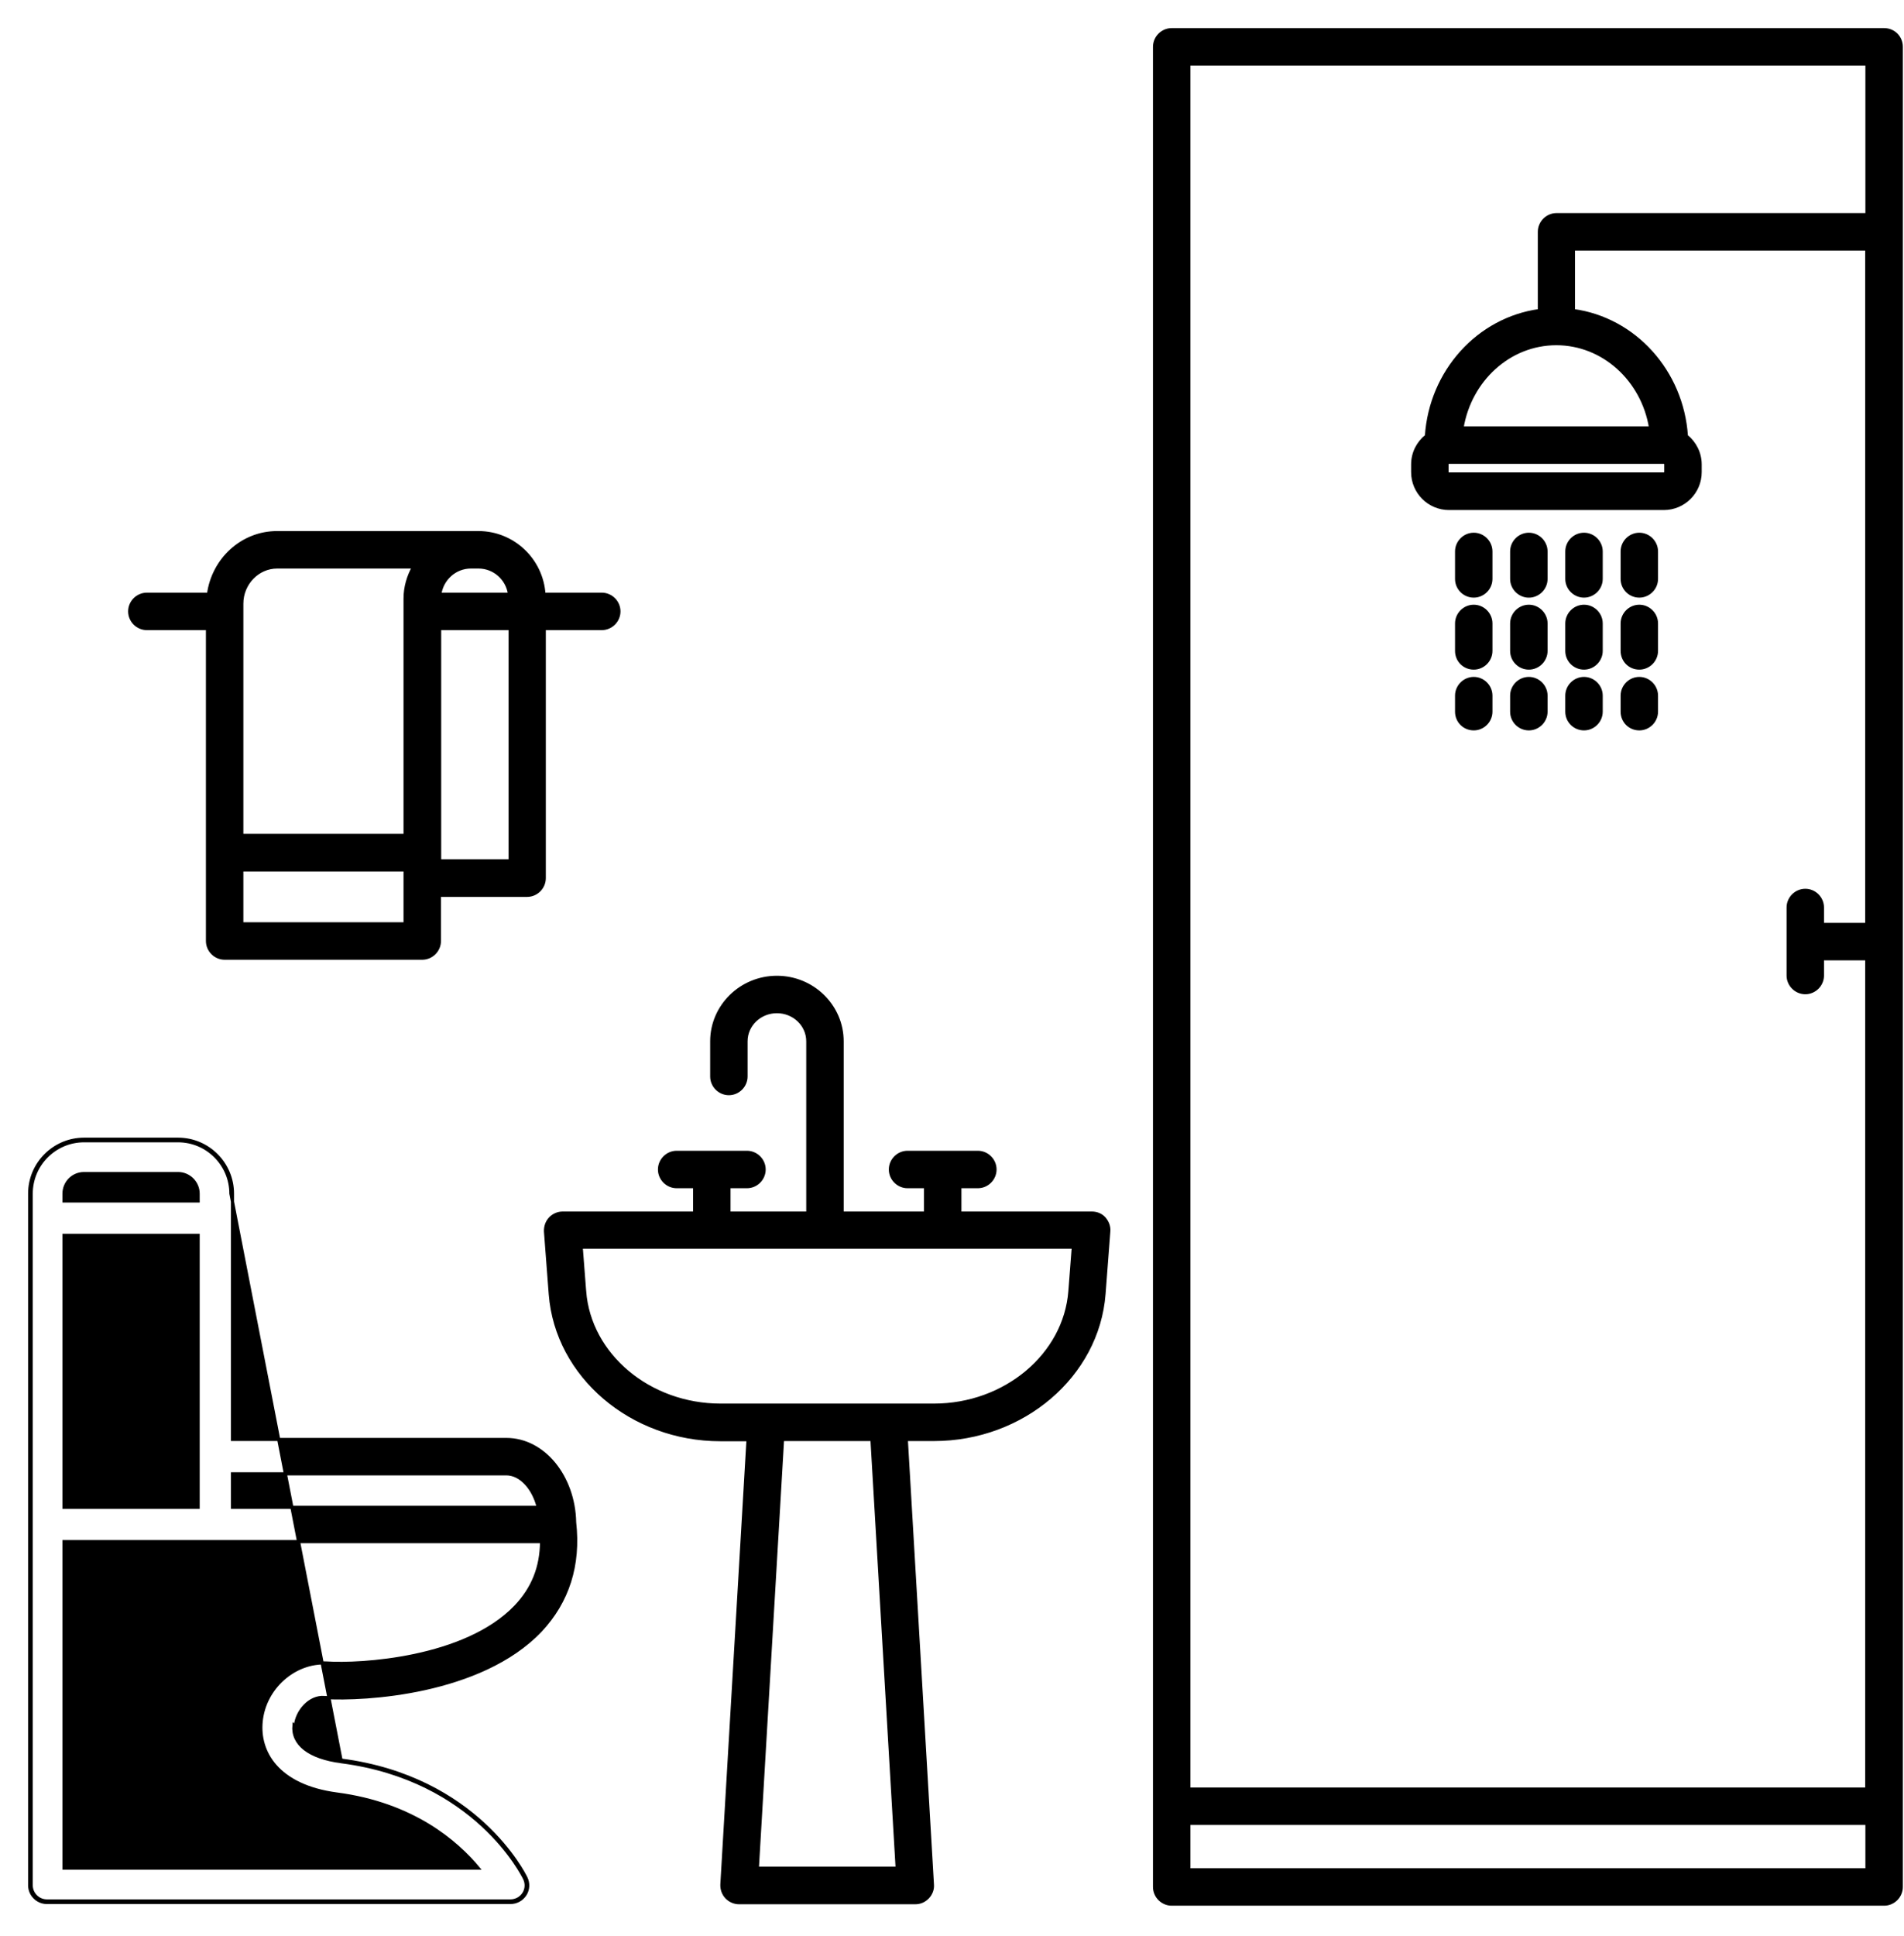
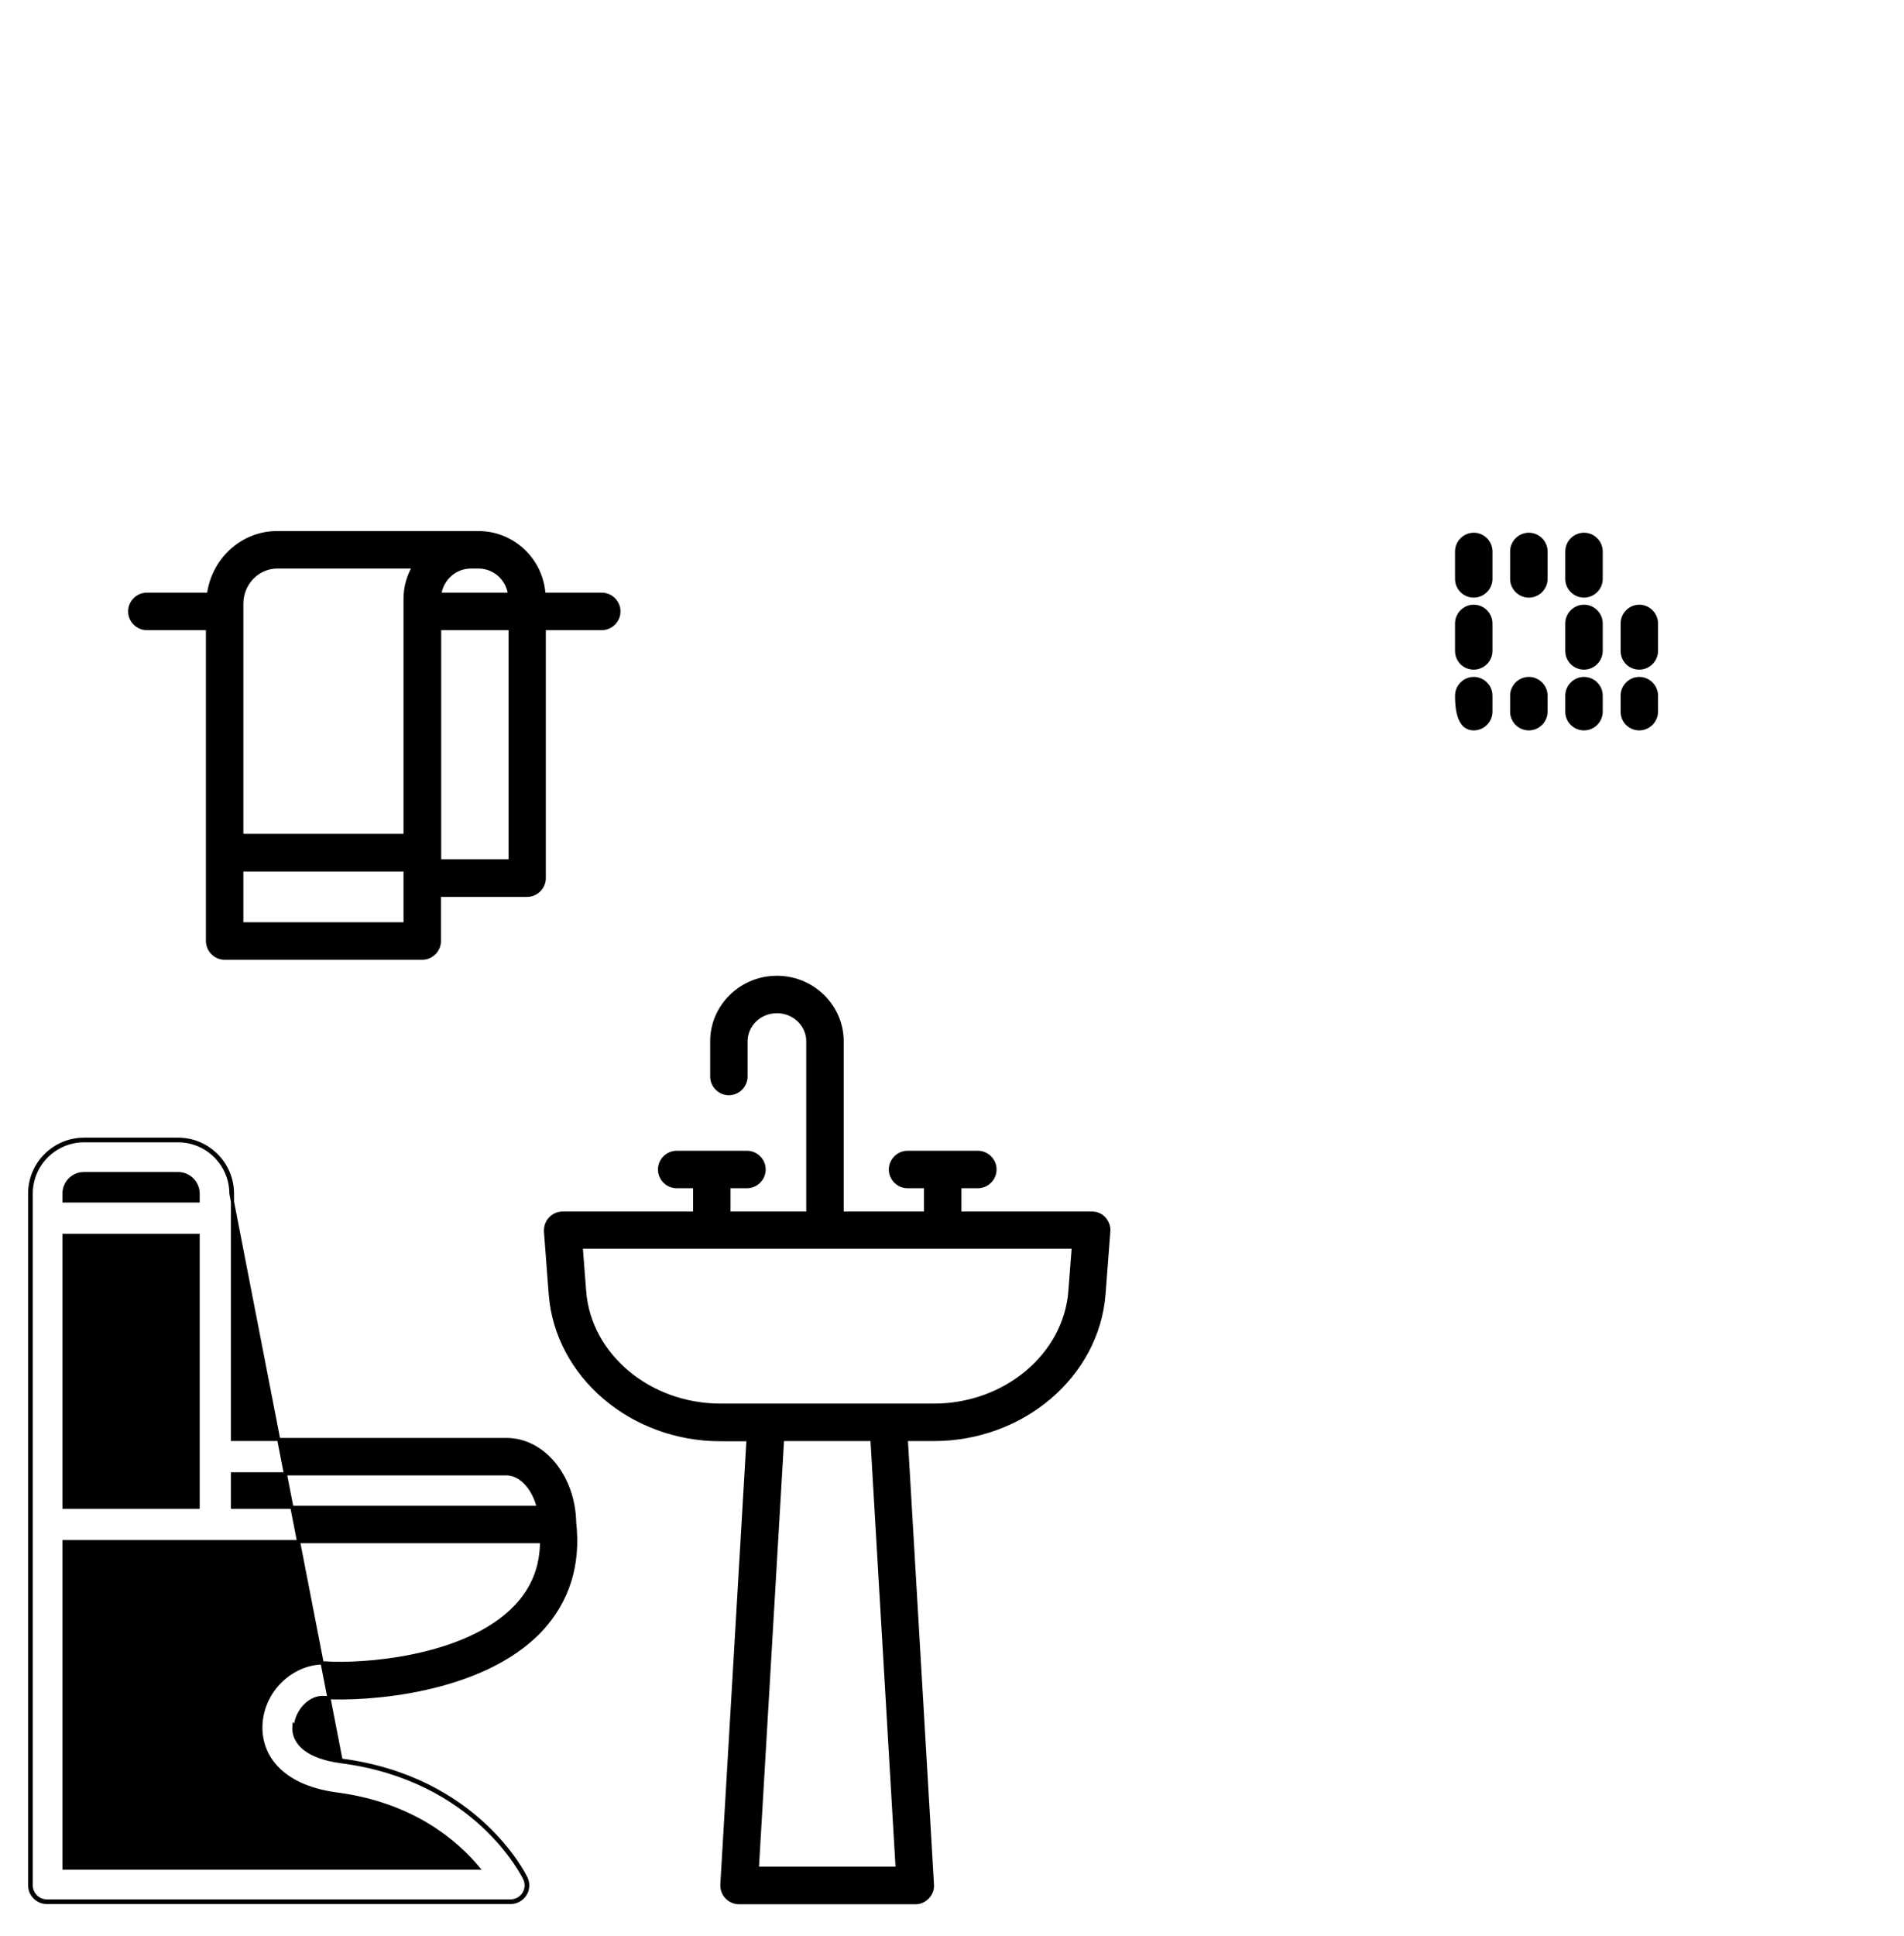
<svg xmlns="http://www.w3.org/2000/svg" width="61" height="62" viewBox="0 0 61 62" fill="none">
  <path d="M10.936 56.419C15.228 56.978 16.747 60.037 16.807 60.164C16.881 60.317 16.874 60.497 16.78 60.644C16.687 60.79 16.527 60.877 16.354 60.877H1.5C1.227 60.877 1 60.65 1 60.377V38.226C1 37.293 1.76 36.533 2.693 36.533H5.705C6.638 36.533 7.398 37.293 7.398 38.226L10.936 56.419ZM10.936 56.419C9.91 56.285 9.357 55.859 9.417 55.246L10.936 56.419ZM7.448 46.099V38.226C7.448 37.265 6.665 36.483 5.705 36.483H2.693C1.732 36.483 0.95 37.265 0.95 38.226V60.377C0.95 60.678 1.199 60.927 1.5 60.927H16.354C16.544 60.927 16.72 60.832 16.823 60.67C16.926 60.509 16.933 60.31 16.852 60.142C16.788 60.007 15.257 56.932 10.943 56.369L10.943 56.369C10.434 56.303 10.049 56.165 9.8 55.972C9.553 55.782 9.438 55.538 9.466 55.251C9.489 55.03 9.601 54.795 9.771 54.622C9.94 54.449 10.161 54.341 10.399 54.362L10.4 54.363C11.041 54.403 12.29 54.369 13.617 54.076C14.944 53.782 16.357 53.228 17.317 52.221L17.317 52.221C18.193 51.284 18.564 50.124 18.41 48.752C18.382 47.297 17.423 46.099 16.221 46.099H7.448ZM10.466 53.257L10.466 53.257C9.438 53.202 8.47 54.049 8.367 55.134C8.32 55.613 8.444 56.13 8.825 56.56C9.206 56.989 9.838 57.327 10.796 57.454L10.796 57.454C13.238 57.775 14.636 59 15.322 59.827H2.05V49.371H17.35C17.346 50.19 17.071 50.874 16.518 51.453C15.712 52.295 14.466 52.765 13.283 53.015C12.102 53.265 10.992 53.293 10.466 53.257ZM16.221 47.199C16.453 47.199 16.675 47.315 16.859 47.517C17.032 47.706 17.169 47.968 17.244 48.272H7.448V47.199H16.221ZM2.05 48.272V39.562H6.348V48.272H2.05ZM2.693 37.583H5.705C6.057 37.583 6.348 37.873 6.348 38.226V38.462H2.05V38.226C2.05 37.873 2.334 37.583 2.693 37.583Z" fill="black" stroke="black" stroke-width="0.1" />
-   <path d="M4.198 40.568C3.298 40.568 2.562 41.304 2.562 42.204C2.562 43.105 3.298 43.84 4.198 43.84C5.099 43.84 5.834 43.105 5.834 42.204C5.834 41.304 5.099 40.568 4.198 40.568ZM4.198 42.741C3.9 42.741 3.662 42.497 3.662 42.204C3.662 41.912 3.9 41.668 4.198 41.668C4.497 41.668 4.735 41.905 4.735 42.204C4.735 42.503 4.491 42.741 4.198 42.741Z" fill="black" stroke="black" stroke-width="0.1" />
  <path d="M34.98 38.849H30.752V38.003H31.328C31.629 38.003 31.878 37.754 31.878 37.453C31.878 37.152 31.629 36.903 31.328 36.903H29.076C28.775 36.903 28.526 37.152 28.526 37.453C28.526 37.754 28.775 38.003 29.076 38.003H29.652V38.849H26.98V33.348C26.98 32.22 26.044 31.299 24.891 31.299C23.738 31.299 22.802 32.22 22.802 33.348V34.474C22.802 34.775 23.051 35.024 23.351 35.024C23.652 35.024 23.901 34.775 23.901 34.474V33.348C23.901 32.824 24.343 32.398 24.891 32.398C25.438 32.398 25.88 32.824 25.88 33.348V38.849H23.355V38.003H23.931C24.232 38.003 24.481 37.754 24.481 37.453C24.481 37.152 24.232 36.903 23.931 36.903H21.679C21.378 36.903 21.129 37.152 21.129 37.453C21.129 37.754 21.378 38.003 21.679 38.003H22.255V38.849H18.027C17.873 38.849 17.726 38.915 17.624 39.025C17.52 39.136 17.47 39.289 17.477 39.441L17.477 39.441L17.477 39.443L17.63 41.449L17.63 41.449C17.833 44.064 20.23 46.106 23.078 46.106H23.965L23.128 60.348L23.128 60.348C23.121 60.501 23.172 60.648 23.275 60.758C23.377 60.868 23.524 60.934 23.678 60.934H29.322C29.476 60.934 29.616 60.875 29.725 60.758L29.726 60.758C29.827 60.649 29.887 60.502 29.872 60.347L29.036 46.1H29.922C32.77 46.1 35.168 44.057 35.37 41.442L35.37 41.442L35.523 39.437C35.523 39.437 35.523 39.437 35.523 39.436C35.538 39.28 35.478 39.134 35.378 39.019C35.28 38.907 35.132 38.849 34.98 38.849ZM18.73 41.354L18.68 41.358L18.73 41.354L18.621 39.942H34.386L34.277 41.354C34.12 43.39 32.206 45 29.922 45H23.085C20.8 45 18.887 43.396 18.73 41.354ZM27.936 46.1L28.743 59.828H24.264L25.071 46.1H27.936Z" fill="black" stroke="black" stroke-width="0.1" />
-   <path d="M60.363 0.95H37.539C37.238 0.95 36.989 1.199 36.989 1.5V60.43C36.989 60.731 37.238 60.98 37.539 60.98H60.363C60.664 60.98 60.913 60.731 60.913 60.43V1.5C60.913 1.192 60.671 0.95 60.363 0.95ZM59.813 2.05V6.874H49.867C49.567 6.874 49.318 7.123 49.318 7.424V9.946C47.361 10.214 45.837 11.893 45.7 13.963C45.433 14.178 45.259 14.5 45.259 14.875V15.121C45.259 15.762 45.781 16.284 46.422 16.284H53.306C53.947 16.284 54.469 15.762 54.469 15.121V14.875C54.469 14.506 54.295 14.179 54.028 13.963C53.891 11.893 52.367 10.214 50.41 9.946V7.974H59.807V29.605H58.387V29.062C58.387 28.762 58.139 28.513 57.838 28.513C57.537 28.513 57.288 28.762 57.288 29.062V31.242C57.288 31.542 57.537 31.791 57.838 31.791C58.139 31.791 58.387 31.542 58.387 31.242V30.705H59.807V57.295H38.089V2.05H59.813ZM46.359 14.868C46.359 14.831 46.388 14.805 46.422 14.805H53.306C53.343 14.805 53.369 14.834 53.369 14.868V15.114C53.369 15.152 53.34 15.178 53.306 15.178H46.422C46.385 15.178 46.359 15.149 46.359 15.114V14.868ZM52.881 13.705H46.84C47.093 12.175 48.348 11.006 49.861 11.006C51.374 11.006 52.635 12.176 52.881 13.705ZM38.089 59.88V58.394H59.813V59.88H38.089Z" fill="black" stroke="black" stroke-width="0.1" />
  <path d="M50.748 19.089C51.049 19.089 51.298 18.84 51.298 18.54V17.66C51.298 17.359 51.049 17.11 50.748 17.11C50.447 17.11 50.198 17.359 50.198 17.66V18.54C50.198 18.84 50.447 19.089 50.748 19.089Z" fill="black" stroke="black" stroke-width="0.1" />
  <path d="M50.748 21.395C51.049 21.395 51.298 21.146 51.298 20.845V19.966C51.298 19.665 51.049 19.416 50.748 19.416C50.447 19.416 50.198 19.665 50.198 19.966V20.845C50.198 21.153 50.447 21.395 50.748 21.395Z" fill="black" stroke="black" stroke-width="0.1" />
  <path d="M50.748 23.341C51.049 23.341 51.298 23.092 51.298 22.791V22.278C51.298 21.977 51.049 21.728 50.748 21.728C50.447 21.728 50.198 21.977 50.198 22.278V22.791C50.198 23.099 50.447 23.341 50.748 23.341Z" fill="black" stroke="black" stroke-width="0.1" />
-   <path d="M52.52 19.089C52.821 19.089 53.07 18.84 53.07 18.54V17.66C53.07 17.359 52.821 17.11 52.52 17.11C52.219 17.11 51.971 17.359 51.971 17.66V18.54C51.971 18.84 52.212 19.089 52.52 19.089Z" fill="black" stroke="black" stroke-width="0.1" />
  <path d="M52.52 21.395C52.821 21.395 53.07 21.146 53.07 20.845V19.966C53.07 19.665 52.821 19.416 52.52 19.416C52.219 19.416 51.971 19.665 51.971 19.966V20.845C51.971 21.153 52.213 21.395 52.52 21.395Z" fill="black" stroke="black" stroke-width="0.1" />
  <path d="M52.52 23.341C52.821 23.341 53.07 23.092 53.07 22.791V22.278C53.07 21.977 52.821 21.728 52.52 21.728C52.219 21.728 51.971 21.977 51.971 22.278V22.791C51.971 23.099 52.213 23.341 52.52 23.341Z" fill="black" stroke="black" stroke-width="0.1" />
  <path d="M47.216 19.089C47.517 19.089 47.765 18.84 47.765 18.54V17.66C47.765 17.359 47.517 17.11 47.216 17.11C46.915 17.11 46.666 17.359 46.666 17.66V18.54C46.666 18.84 46.908 19.089 47.216 19.089Z" fill="black" stroke="black" stroke-width="0.1" />
  <path d="M47.216 21.395C47.517 21.395 47.765 21.146 47.765 20.845V19.966C47.765 19.665 47.517 19.416 47.216 19.416C46.915 19.416 46.666 19.665 46.666 19.966V20.845C46.666 21.153 46.908 21.395 47.216 21.395Z" fill="black" stroke="black" stroke-width="0.1" />
-   <path d="M47.216 23.341C47.517 23.341 47.765 23.092 47.765 22.791V22.278C47.765 21.977 47.517 21.728 47.216 21.728C46.915 21.728 46.666 21.977 46.666 22.278V22.791C46.666 23.099 46.908 23.341 47.216 23.341Z" fill="black" stroke="black" stroke-width="0.1" />
+   <path d="M47.216 23.341C47.517 23.341 47.765 23.092 47.765 22.791V22.278C47.765 21.977 47.517 21.728 47.216 21.728C46.915 21.728 46.666 21.977 46.666 22.278C46.666 23.099 46.908 23.341 47.216 23.341Z" fill="black" stroke="black" stroke-width="0.1" />
  <path d="M48.981 19.09C49.282 19.09 49.531 18.841 49.531 18.54V17.66C49.531 17.359 49.282 17.11 48.981 17.11C48.68 17.11 48.431 17.359 48.431 17.66V18.54C48.431 18.841 48.68 19.09 48.981 19.09Z" fill="black" stroke="black" stroke-width="0.1" />
-   <path d="M48.981 21.395C49.282 21.395 49.531 21.146 49.531 20.845V19.966C49.531 19.665 49.282 19.416 48.981 19.416C48.68 19.416 48.431 19.665 48.431 19.966V20.845C48.431 21.153 48.681 21.395 48.981 21.395Z" fill="black" stroke="black" stroke-width="0.1" />
  <path d="M48.981 23.341C49.282 23.341 49.531 23.092 49.531 22.791V22.278C49.531 21.977 49.282 21.728 48.981 21.728C48.68 21.728 48.431 21.977 48.431 22.278V22.791C48.431 23.099 48.681 23.341 48.981 23.341Z" fill="black" stroke="black" stroke-width="0.1" />
  <path d="M8.877 17.107V17.057C7.752 17.057 6.828 17.921 6.68 19.03H4.705C4.404 19.03 4.155 19.279 4.155 19.58C4.155 19.881 4.404 20.13 4.705 20.13H6.647V30.136C6.647 30.436 6.896 30.686 7.197 30.686H13.528C13.829 30.686 14.078 30.436 14.078 30.136V28.673H16.887C17.188 28.673 17.437 28.424 17.437 28.123V20.13H19.279C19.58 20.13 19.829 19.881 19.829 19.58C19.829 19.279 19.58 19.03 19.279 19.03H17.427C17.356 17.933 16.445 17.057 15.327 17.057H15.318H15.308H15.299H15.289H15.279H15.269H15.259H15.249H15.239H15.229H15.219H15.209H15.198H15.188H15.178H15.167H15.156H15.146H15.135H15.124H15.113H15.102H15.091H15.08H15.069H15.058H15.047H15.035H15.024H15.012H15.001H14.989H14.977H14.966H14.954H14.942H14.93H14.918H14.906H14.894H14.882H14.87H14.858H14.845H14.833H14.82H14.808H14.795H14.783H14.77H14.758H14.745H14.732H14.719H14.706H14.693H14.68H14.667H14.654H14.64H14.627H14.614H14.601H14.587H14.574H14.56H14.547H14.533H14.519H14.506H14.492H14.478H14.464H14.45H14.436H14.422H14.408H14.394H14.38H14.366H14.352H14.338H14.323H14.309H14.294H14.28H14.265H14.251H14.236H14.222H14.207H14.192H14.178H14.163H14.148H14.133H14.118H14.103H14.088H14.073H14.058H14.043H14.028H14.013H13.998H13.983H13.967H13.952H13.937H13.921H13.906H13.89H13.875H13.86H13.844H13.828H13.813H13.797H13.781H13.766H13.75H13.734H13.719H13.703H13.687H13.671H13.655H13.639H13.623H13.607H13.591H13.575H13.559H13.543H13.527H13.511H13.495H13.478H13.462H13.446H13.43H13.413H13.397H13.381H13.364H13.348H13.332H13.315H13.299H13.282H13.266H13.249H13.233H13.216H13.2H13.183H13.166H13.15H13.133H13.117H13.1H13.083H13.067H13.05H13.033H13.017H13H12.983H12.966H12.949H12.933H12.916H12.899H12.882H12.865H12.848H12.832H12.815H12.798H12.781H12.764H12.747H12.73H12.713H12.696H12.679H12.662H12.646H12.629H12.612H12.595H12.578H12.561H12.544H12.527H12.51H12.493H12.476H12.459H12.442H12.425H12.408H12.391H12.374H12.357H12.34H12.323H12.306H12.289H12.272H12.255H12.238H12.221H12.204H12.187H12.17H12.153H12.136H12.119H12.102H12.085H12.068H12.051H12.034H12.017H12H11.983H11.966H11.949H11.932H11.915H11.899H11.882H11.865H11.848H11.831H11.814H11.797H11.781H11.764H11.747H11.73H11.714H11.697H11.68H11.664H11.647H11.63H11.613H11.597H11.58H11.563H11.547H11.53H11.514H11.497H11.481H11.464H11.448H11.431H11.415H11.398H11.382H11.366H11.349H11.333H11.316H11.3H11.284H11.268H11.252H11.235H11.219H11.203H11.187H11.171H11.155H11.139H11.123H11.107H11.091H11.075H11.059H11.043H11.027H11.011H10.995H10.979H10.964H10.948H10.932H10.917H10.901H10.886H10.87H10.854H10.839H10.823H10.808H10.793H10.777H10.762H10.747H10.731H10.716H10.701H10.686H10.671H10.656H10.641H10.626H10.611H10.596H10.581H10.566H10.551H10.537H10.522H10.507H10.492H10.478H10.463H10.449H10.434H10.42H10.405H10.391H10.377H10.363H10.348H10.334H10.32H10.306H10.292H10.278H10.264H10.25H10.236H10.223H10.209H10.195H10.182H10.168H10.154H10.141H10.127H10.114H10.101H10.088H10.074H10.061H10.048H10.035H10.022H10.009H9.996H9.983H9.97H9.958H9.945H9.932H9.92H9.907H9.895H9.882H9.87H9.858H9.845H9.833H9.821H9.809H9.797H9.785H9.773H9.761H9.75H9.738H9.726H9.715H9.703H9.692H9.68H9.669H9.658H9.647H9.635H9.624H9.613H9.602H9.592H9.581H9.57H9.559H9.549H9.538H9.528H9.517H9.507H9.497H9.487H9.477H9.467H9.457H9.447H9.437H9.427H9.417H9.408H9.398H9.389H9.38H9.37H9.361H9.352H9.343H9.334H9.325H9.316H9.307H9.298H9.29H9.281H9.273H9.264H9.256H9.248H9.24H9.232H9.224H9.216H9.208H9.2H9.193H9.185H9.177H9.17H9.163H9.155H9.148H9.141H9.134H9.127H9.12H9.114H9.107H9.101H9.094H9.088H9.081H9.075H9.069H9.063H9.057H9.051H9.045H9.04H9.034H9.029H9.023H9.018H9.013H9.008H9.002H8.998H8.993H8.988H8.983H8.979H8.974H8.97H8.966H8.961H8.957H8.953H8.949H8.946H8.942H8.938H8.935H8.931H8.928H8.925H8.922H8.919H8.916H8.913H8.91H8.908H8.905H8.903H8.9H8.898H8.896H8.894H8.892H8.891H8.889H8.887H8.886H8.884H8.883H8.882H8.881H8.88H8.879H8.879H8.878H8.877H8.877H8.877H8.877L8.877 17.107ZM12.978 29.586H7.747V27.86H12.978V29.586ZM16.344 27.567H14.085V20.13H16.344V27.567ZM15.327 18.157C15.836 18.157 16.256 18.535 16.324 19.03H14.091C14.16 18.541 14.58 18.157 15.088 18.157H15.327ZM8.883 18.157H13.249C13.083 18.459 12.978 18.8 12.978 19.167V26.754H7.747V19.333C7.747 18.686 8.259 18.157 8.883 18.157Z" fill="black" stroke="black" stroke-width="0.1" />
</svg>